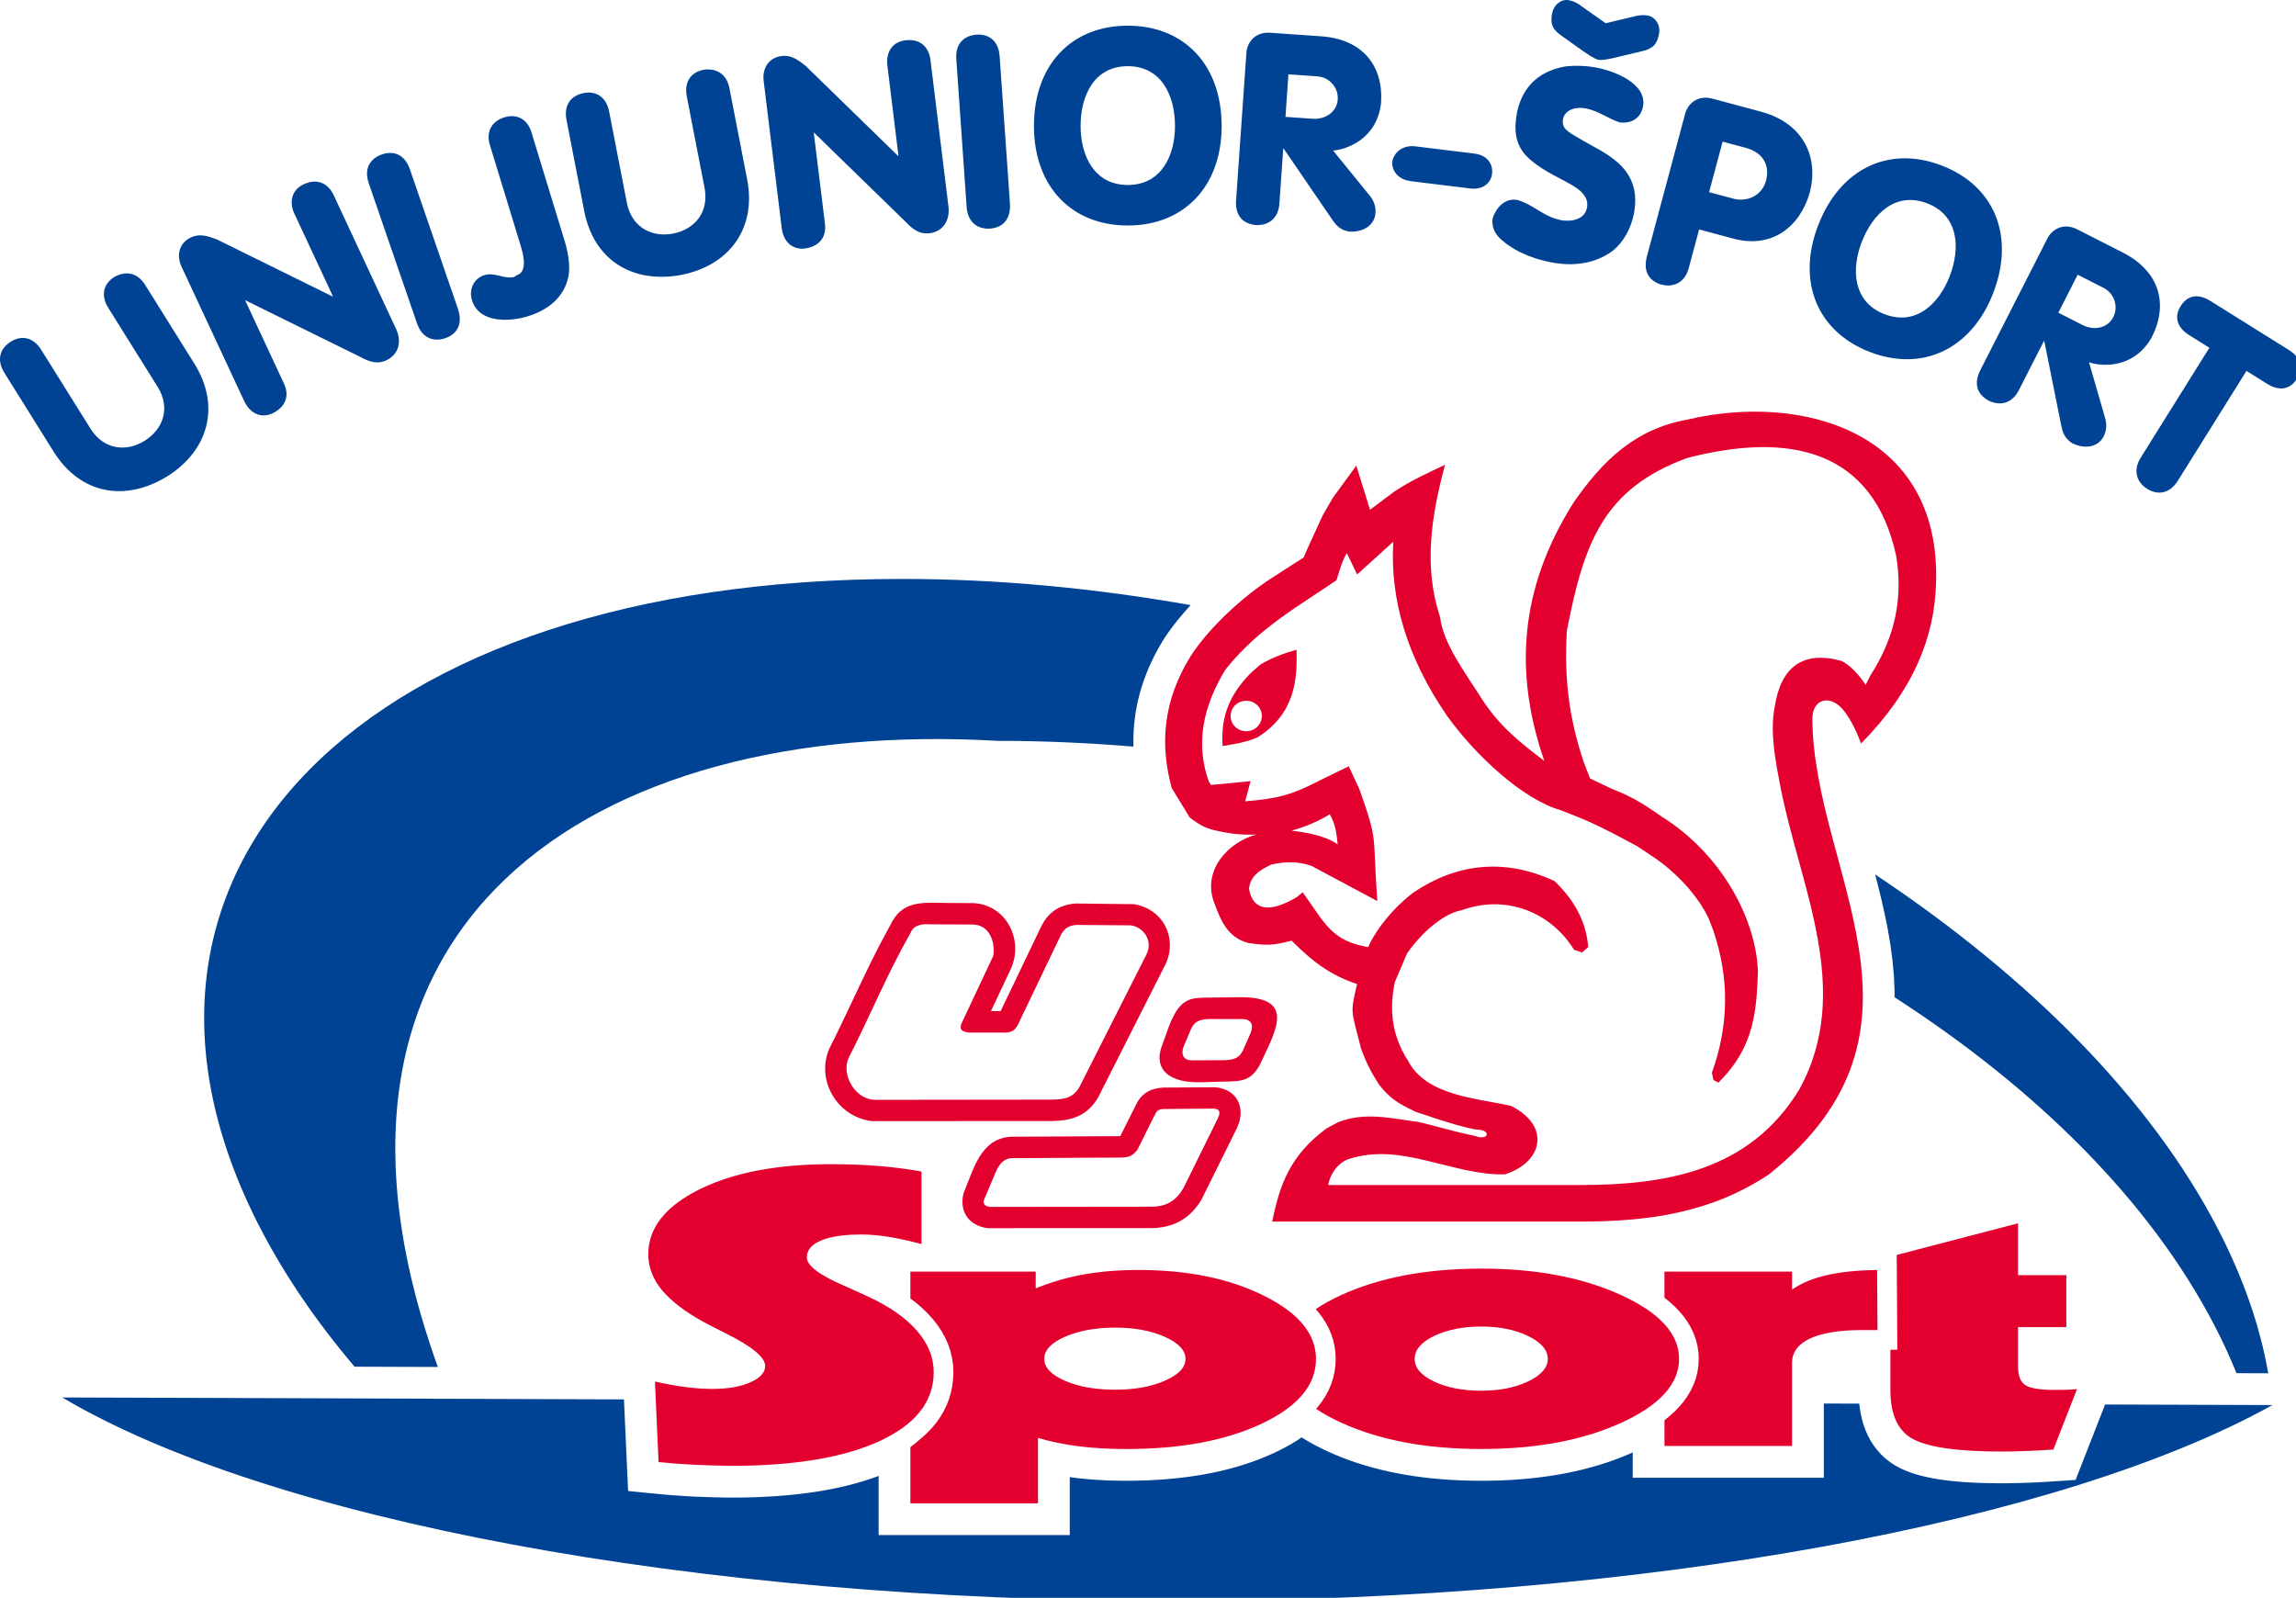
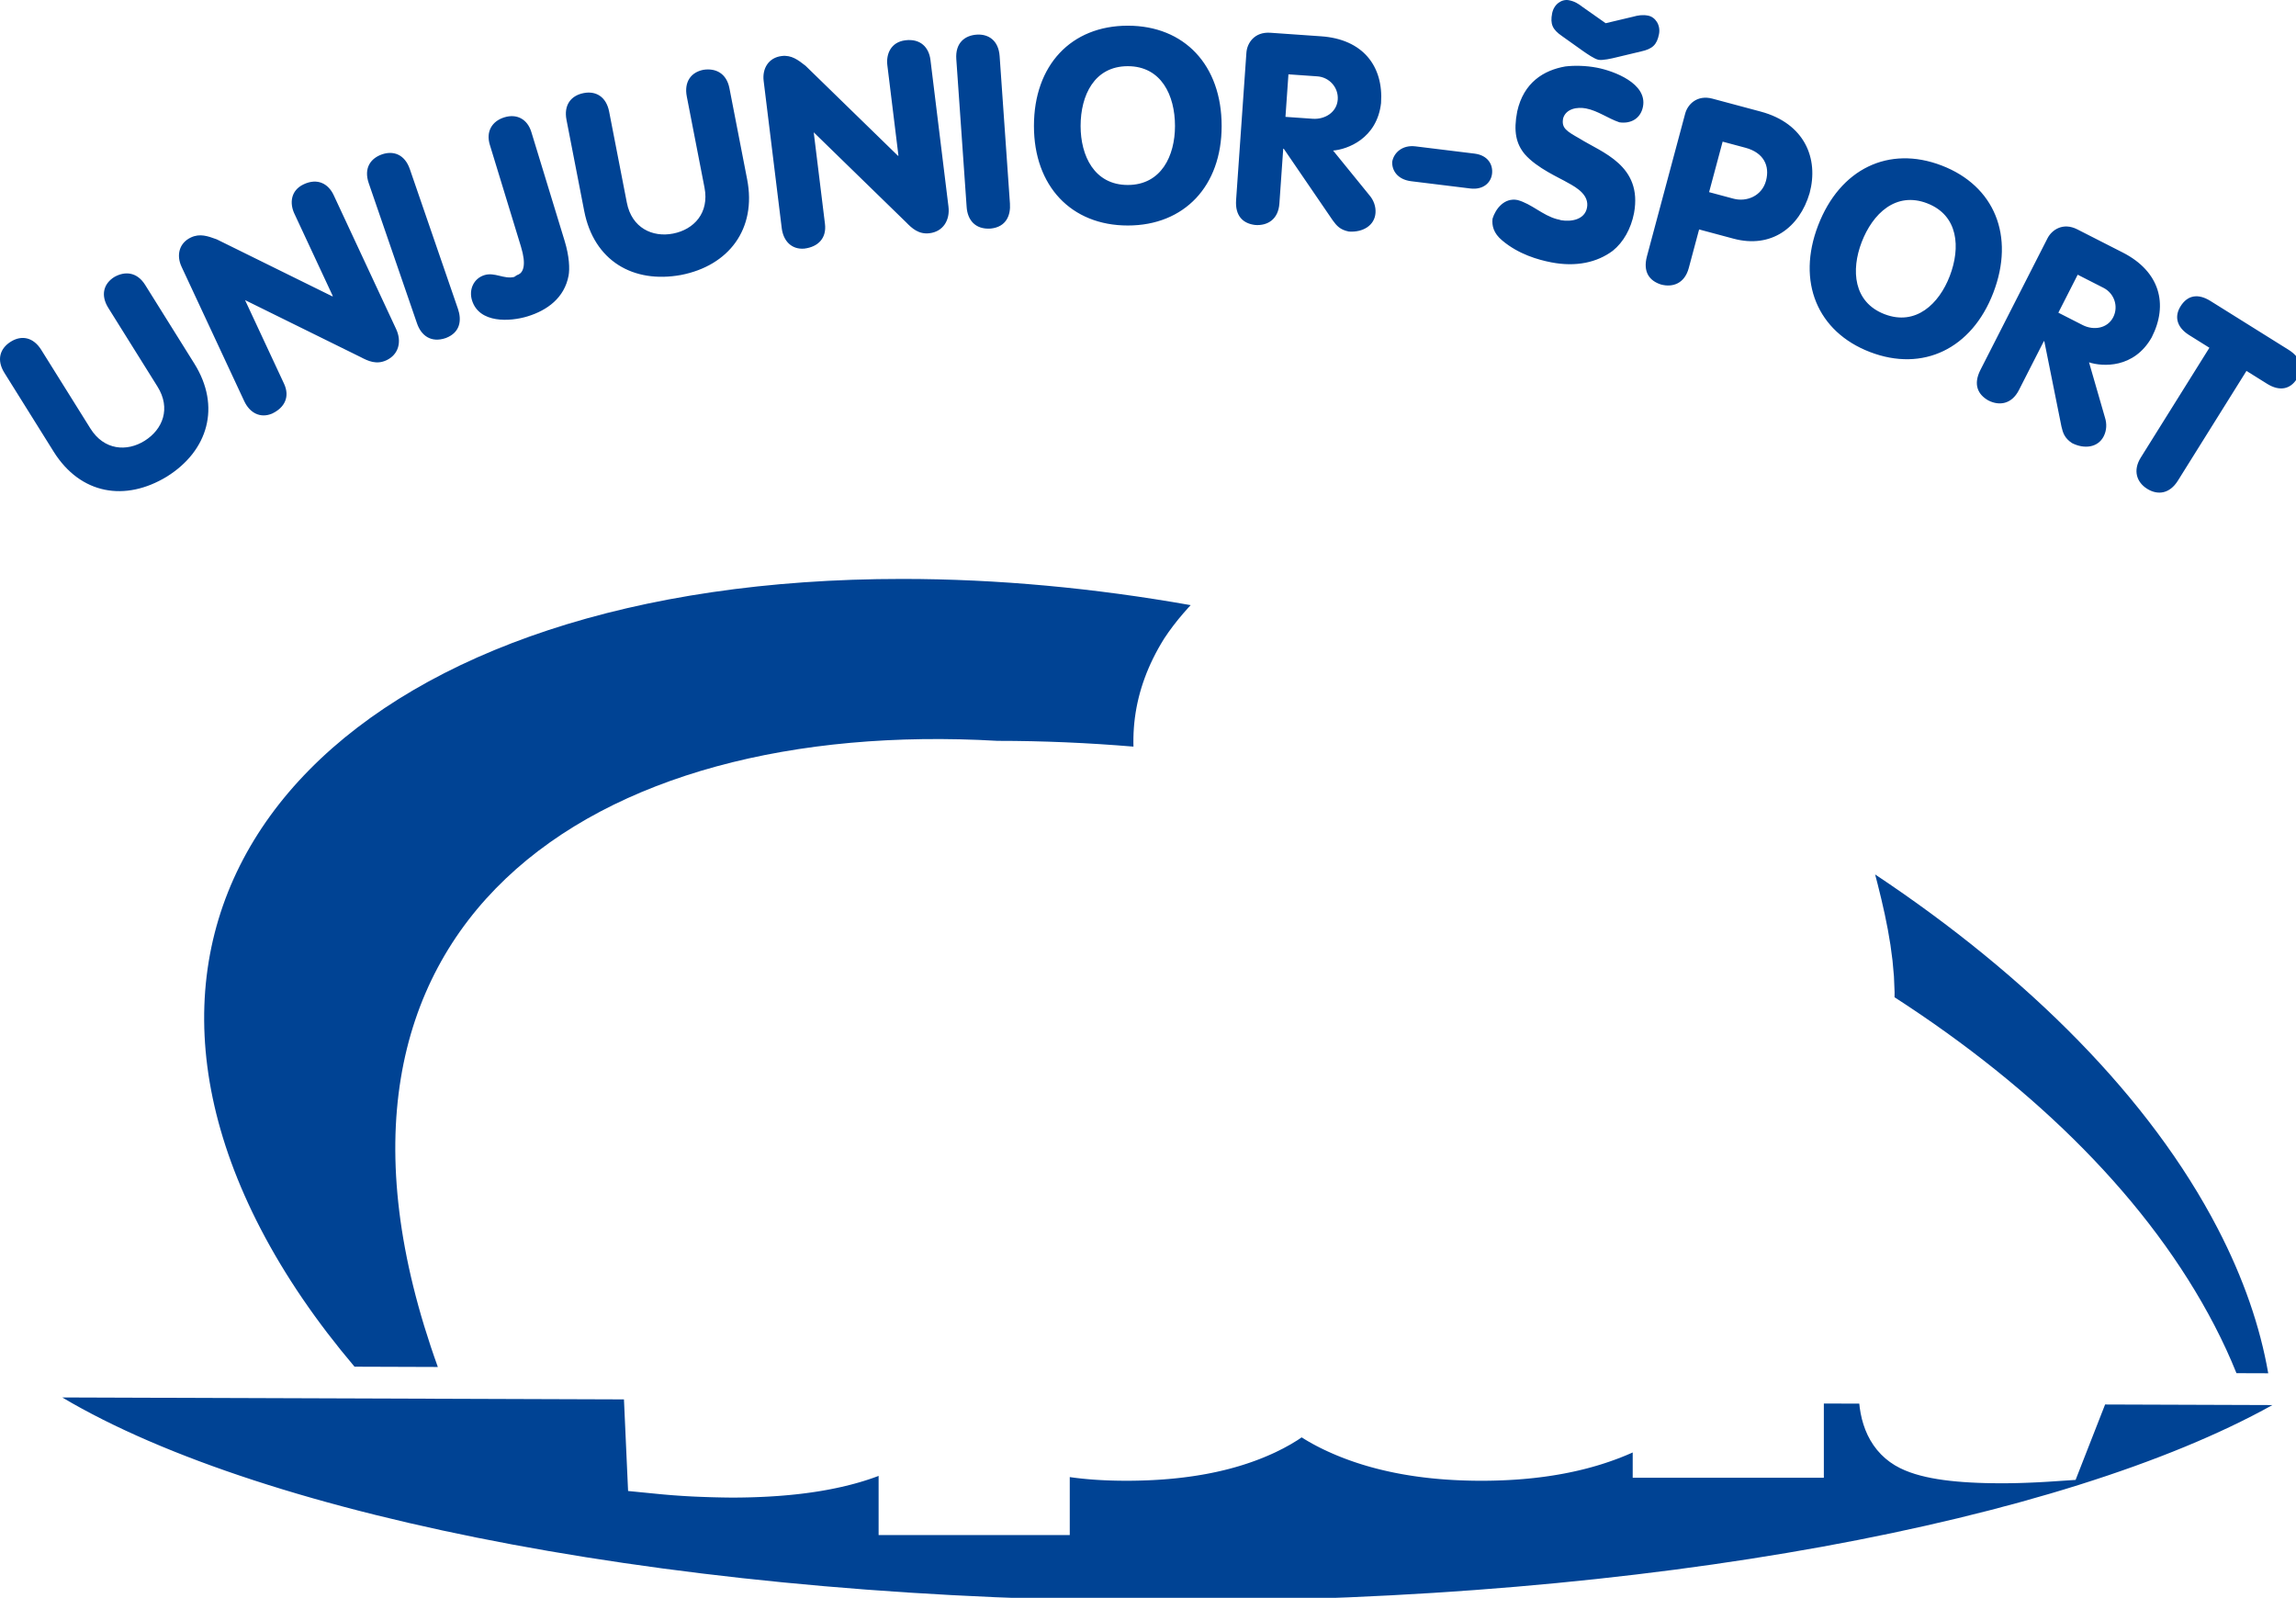
<svg xmlns="http://www.w3.org/2000/svg" xmlns:ns1="http://sodipodi.sourceforge.net/DTD/sodipodi-0.dtd" xmlns:ns2="http://www.inkscape.org/namespaces/inkscape" version="1.1" width="55pt" height="38.276pt" id="svg8" viewBox="0 0 55 38.276" ns1:docname="UNIJUNIOR logo 55.svg" ns2:version="1.2.2 (732a01da63, 2022-12-09)">
  <defs id="defs12" />
  <ns1:namedview id="namedview10" pagecolor="#ffffff" bordercolor="#000000" borderopacity="0.25" ns2:showpageshadow="2" ns2:pageopacity="0.0" ns2:pagecheckerboard="0" ns2:deskcolor="#d1d1d1" showgrid="false" ns2:zoom="4.217999" ns2:cx="-14.817452" ns2:cy="63.063078" ns2:window-width="1920" ns2:window-height="1017" ns2:window-x="-8" ns2:window-y="-8" ns2:window-maximized="1" ns2:current-layer="svg8" ns2:document-units="pt" />
  <g id="g449" transform="matrix(0.181,0,0,0.181,-3.0200117e-6,-4.2324985e-6)">
-     <path d="m 164.935,96.775 c 1.159,0 2.066,-0.907 2.066,-2.015 0,-1.108 -0.907,-2.015 -2.066,-2.015 -1.159,0 -2.066,0.907 -2.066,2.015 0,1.109 0.907,2.015 2.066,2.015 z m -3.124,1.965 c -0.201,-3.224 0.403,-6.298 3.728,-9.673 l 1.259,-1.108 c 1.612,-0.957 3.174,-1.511 4.786,-1.965 0.151,3.879 -0.202,8.565 -5.239,11.638 l -1.108,0.403 -1.411,0.352 z m 9.131,11.194 c 1.915,-0.553 3.728,-1.309 5.038,-2.166 0.806,1.36 0.906,2.619 1.058,3.98 -1.562,-1.108 -3.98,-1.562 -6.096,-1.814 z m 4.837,46.903 c 0.252,-1.411 1.209,-2.872 2.67,-3.426 7.003,-2.317 13.754,2.166 20.706,2.015 5.088,-1.612 6.096,-6.448 0.806,-9.068 -4.433,-1.007 -11.184,-1.31 -13.602,-5.945 -2.267,-3.526 -2.468,-6.952 -1.763,-10.428 l 1.612,-3.779 c 1.813,-2.67 4.836,-5.34 7.254,-5.743 5.793,-2.116 11.738,0.202 14.861,5.239 l 1.058,0.352 0.806,-0.705 c -0.202,-2.872 -1.461,-5.894 -4.484,-8.766 -6.297,-2.872 -12.594,-2.569 -18.74,1.612 -2.67,2.065 -4.837,4.786 -5.894,7.154 -4.937,-0.857 -5.693,-3.174 -8.665,-7.254 l -0.805,0.654 c -2.368,1.411 -5.643,2.57 -6.298,-1.108 0.151,-1.713 1.46,-2.519 2.972,-3.224 1.813,-0.403 3.527,-0.454 5.341,0.201 l 8.665,4.635 c -0.655,-9.32 0.152,-7.606 -2.368,-14.811 l -1.411,-3.023 -3.728,1.813 c -3.778,1.966 -5.642,2.469 -9.975,2.821 l 0.705,-2.669 -5.24,0.504 -0.302,-0.504 c -1.763,-4.987 -0.756,-9.874 2.217,-14.761 4.383,-5.542 9.975,-8.564 14.71,-11.839 0.202,-0.705 0.807,-2.771 1.361,-3.576 l 1.36,2.821 4.786,-4.332 c -0.453,7.607 1.814,15.315 7.103,23.022 3.779,5.29 10.076,11.083 15.013,12.494 3.174,1.259 4.131,1.511 10.176,4.786 l 1.965,1.31 c 3.224,2.116 6.146,5.34 7.506,8.312 l 0.605,1.562 c 2.116,6.298 2.066,12.494 -0.201,18.791 l 0.201,0.957 0.655,0.352 c 4.886,-4.785 5.038,-9.773 5.239,-14.66 -0.202,-6.801 -4.685,-15.517 -12.746,-20.554 -2.519,-1.764 -4.03,-2.67 -6.498,-3.627 l -2.973,-1.411 -0.806,-2.066 c -2.066,-6.095 -2.62,-11.486 -2.267,-17.481 2.267,-11.688 4.836,-18.791 15.919,-22.872 13.652,-3.526 24.585,-1.057 27.658,12.898 0.907,5.391 0,10.629 -3.426,15.919 l -0.604,1.209 c -0.756,-1.159 -2.015,-2.62 -3.225,-3.174 -5.139,-1.41 -8.01,0.857 -8.816,6.096 -0.654,3.325 0.101,7.154 0.756,10.529 2.519,13.148 9.774,26.952 2.469,40.152 -6.6,10.781 -17.683,12.595 -29.068,12.595 z m -7.406,4.836 c 1.008,-4.937 2.368,-8.765 7.204,-12.342 l 1.511,-0.806 c 3.576,-1.411 7.003,-0.504 10.529,-0.05 2.167,0.453 3.98,1.108 7.607,1.864 1.713,0.655 2.116,-0.655 0.605,-0.806 -0.151,-0.302 1.159,0.907 -8.565,-2.418 -1.259,-0.705 -2.972,-1.209 -4.786,-3.627 -1.108,-1.713 -1.814,-3.173 -2.368,-4.786 -1.26,-5.088 -1.461,-4.433 -0.504,-8.463 -3.627,-1.209 -5.944,-3.023 -8.665,-5.743 -2.519,0.654 -3.325,0.654 -5.743,0.302 -2.821,-0.756 -3.677,-3.073 -4.584,-5.542 -1.411,-4.131 1.915,-7.808 5.693,-8.816 -1.663,0.101 -3.526,-0.05 -5.743,-0.604 -1.058,-0.252 -1.965,-0.755 -3.123,-1.663 l -2.368,-3.879 c -1.612,-5.894 -1.109,-11.637 2.519,-17.481 2.57,-3.93 6.902,-7.809 10.579,-10.227 l 4.383,-2.821 0.302,-0.756 2.166,-4.735 1.36,-2.368 3.123,-4.282 1.814,5.843 3.224,-2.418 c 2.217,-1.461 4.434,-2.468 6.7,-3.526 -1.813,6.751 -2.871,13.451 -0.654,20.152 0.453,3.627 3.325,7.305 5.491,10.78 2.469,3.779 5.038,5.744 8.312,8.262 -3.98,-11.486 -3.425,-22.72 3.93,-34.307 3.779,-5.391 8.01,-9.623 15.013,-10.882 14.962,-3.526 33.552,1.411 32.897,21.663 -0.202,7.154 -3.023,14.207 -9.925,21.21 -0.605,-1.612 -1.31,-3.123 -2.317,-4.383 -1.662,-2.116 -4.131,-1.662 -4.131,1.159 0.151,20.252 18.237,41.058 -5.744,60.252 -7.758,5.139 -15.97,6.247 -25.138,6.247 z m -81.214,31.83 -0.481,-10.66 c 1.397,0.316 2.731,0.561 3.997,0.722 1.266,0.172 2.481,0.254 3.613,0.254 2.05,0 3.732,-0.289 5.031,-0.876 1.299,-0.577 1.949,-1.3 1.949,-2.166 0,-1.147 -1.765,-2.6 -5.312,-4.36 -1.218,-0.597 -2.133,-1.075 -2.782,-1.427 -2.515,-1.38 -4.364,-2.798 -5.58,-4.26 -1.199,-1.462 -1.799,-3.042 -1.799,-4.73 0,-3.474 2.248,-6.327 6.729,-8.566 4.497,-2.238 10.31,-3.357 17.423,-3.357 2.248,0 4.364,0.081 6.329,0.234 1.966,0.162 3.864,0.406 5.679,0.74 v 9.603 c -1.548,-0.422 -2.998,-0.739 -4.33,-0.956 -1.348,-0.207 -2.531,-0.315 -3.564,-0.315 -2.348,0 -4.148,0.261 -5.396,0.794 -1.25,0.522 -1.883,1.272 -1.883,2.247 0,1.093 1.716,2.365 5.131,3.827 1.365,0.604 2.414,1.084 3.165,1.435 2.764,1.3 4.88,2.799 6.329,4.495 1.449,1.688 2.166,3.492 2.166,5.416 0,3.863 -2.365,6.895 -7.096,9.097 -4.747,2.203 -11.31,3.304 -19.703,3.304 -1.716,-0.019 -3.382,-0.064 -4.981,-0.146 -1.583,-0.081 -3.13,-0.198 -4.631,-0.351 z m 133.127,-2.129 v -3.412 l 0.649,-0.519 0.687,-0.621 0.63,-0.651 0.574,-0.685 0.511,-0.721 0.444,-0.755 0.369,-0.787 0.293,-0.816 0.211,-0.84 0.126,-0.857 0.042,-0.865 -0.042,-0.868 -0.128,-0.858 -0.213,-0.841 -0.296,-0.815 -0.373,-0.789 -0.448,-0.754 -0.514,-0.72 -0.576,-0.682 -0.634,-0.652 -0.692,-0.621 -0.623,-0.496 v -3.456 h 16.889 v 2.387 c 1.2,-0.846 2.714,-1.481 4.531,-1.9 1.815,-0.427 4.063,-0.66 6.727,-0.704 l 0.051,7.954 h -2 c -3.014,0 -5.329,0.373 -6.927,1.115 -1.583,0.747 -2.383,1.825 -2.383,3.224 v 11.006 z m 51.468,0.47 c -1.265,0.09 -2.464,0.15 -3.58,0.195 -1.115,0.044 -2.216,0.067 -3.297,0.067 -5.597,0 -9.443,-0.522 -11.543,-1.571 -2.098,-1.04 -3.148,-3.224 -3.148,-6.539 v -5.363 h 0.919 l -0.081,-12.543 16.052,-4.188 v 6.861 h 6.395 v 6.883 h -6.395 v 5.191 c 0,1.259 0.332,2.089 0.998,2.5 0.667,0.411 1.932,0.613 3.781,0.613 0.716,0 1.299,-0.007 1.733,-0.021 0.449,-0.015 0.881,-0.045 1.298,-0.09 z m -124.188,-7.921 c 2.616,0 4.813,-0.396 6.612,-1.198 1.816,-0.793 2.716,-1.75 2.716,-2.88 0,-1.138 -0.916,-2.11 -2.733,-2.918 -1.814,-0.814 -4.013,-1.22 -6.595,-1.22 -2.565,0 -4.764,0.405 -6.612,1.205 -1.832,0.801 -2.748,1.78 -2.748,2.933 0,1.145 0.916,2.103 2.732,2.896 1.814,0.786 4.031,1.182 6.628,1.182 z m -10.193,6.383 v 8.656 h -16.889 v -7.435 l 0.062,-0.042 0.715,-0.563 0.434,-0.387 0.194,-0.152 0.709,-0.633 0.656,-0.672 0.597,-0.708 0.535,-0.746 0.47,-0.779 0.403,-0.815 0.33,-0.844 0.258,-0.87 0.183,-0.892 0.108,-0.907 0.036,-0.928 -0.044,-0.952 -0.136,-0.95 -0.227,-0.937 -0.317,-0.912 -0.4,-0.885 -0.483,-0.853 -0.557,-0.823 -0.627,-0.784 -0.692,-0.757 -0.758,-0.723 -0.816,-0.69 -0.634,-0.475 v -3.552 h 16.589 v 2.215 c 2.083,-0.846 4.215,-1.467 6.396,-1.849 2.182,-0.389 4.598,-0.584 7.229,-0.584 6.494,0 12.042,1.137 16.606,3.419 4.581,2.281 6.863,5.066 6.863,8.35 0,3.45 -2.384,6.3 -7.145,8.552 -4.765,2.251 -10.744,3.375 -17.941,3.375 -2.281,0 -4.379,-0.12 -6.295,-0.359 -1.916,-0.247 -3.714,-0.613 -5.413,-1.107 z m 58.679,-14.741 c -2.431,0 -4.514,0.412 -6.245,1.242 -1.717,0.824 -2.582,1.841 -2.582,3.038 0,1.182 0.85,2.185 2.564,2.992 1.698,0.816 3.798,1.22 6.263,1.22 2.415,0 4.481,-0.412 6.212,-1.242 1.716,-0.823 2.581,-1.818 2.581,-2.97 0,-1.174 -0.865,-2.176 -2.581,-3.016 -1.731,-0.844 -3.797,-1.265 -6.212,-1.265 z m 0,-7.669 c 7.229,0 13.392,1.167 18.505,3.509 5.114,2.335 7.662,5.147 7.662,8.439 0,3.3 -2.531,6.113 -7.611,8.439 -5.081,2.327 -11.261,3.487 -18.556,3.487 -7.278,0 -13.474,-1.16 -18.554,-3.487 -1.264,-0.578 -2.369,-1.187 -3.319,-1.825 l 0.2,-0.222 0.542,-0.701 0.479,-0.734 0.413,-0.767 0.343,-0.795 0.27,-0.824 0.192,-0.844 0.116,-0.859 0.037,-0.868 -0.036,-0.839 -0.111,-0.831 -0.187,-0.821 -0.26,-0.795 -0.329,-0.773 -0.399,-0.745 -0.462,-0.718 -0.521,-0.681 -0.338,-0.384 c 0.965,-0.653 2.091,-1.276 3.386,-1.868 5.115,-2.326 11.294,-3.493 18.538,-3.493 z m -65.834,-9.078 1.661,-3.925 c 0.563,-1.164 1.292,-1.591 1.95,-1.613 l 14.509,-0.081 c 1.041,-0.021 1.474,-0.148 2.192,-1.021 l 2.211,-4.454 c 0.288,-0.379 0.217,-0.942 1.329,-0.951 l 6.45,-0.052 c 0.753,0.005 1.125,0.314 0.655,1.291 l -4.54,9.204 c -0.935,1.644 -2.214,2.487 -4.266,2.49 l -21.235,0.027 c -0.778,-0.032 -1.068,-0.4 -0.916,-0.914 z m 30.623,-14.925 c 2.935,0.283 4.054,2.741 2.903,5.323 l -4.766,9.612 c -1.526,2.474 -3.68,3.67 -6.584,3.713 l -21.689,0.004 c -2.475,-0.334 -3.791,-2.175 -3.185,-4.625 1.305,-3.085 2.21,-7.192 6.202,-7.475 l 14.544,-0.081 2.099,-4.188 c 0.734,-1.518 1.988,-2.172 3.637,-2.239 z m -0.664,-9.028 h 4.193 c 1.076,0 1.692,0.603 1.073,2.01 l -0.639,1.451 c -0.486,1.105 -0.709,1.973 -2.841,1.986 l -4.193,0.024 c -1.076,0.006 -1.606,-0.694 -1.049,-2.01 l 0.615,-1.451 c 0.471,-1.112 0.685,-2.01 2.841,-2.01 z m -0.018,-2.836 c 1.261,0 2.596,-0.052 3.893,-0.057 7.12,-0.03 5.092,3.893 2.996,8.285 -1.22,2.9 -2.778,2.848 -5.049,2.89 -1.177,0.007 -2.429,0.104 -3.651,0.085 -4.169,-0.065 -5.627,-2.164 -4.552,-4.875 0.442,-1.114 0.79,-2.397 1.344,-3.534 1.35,-2.896 2.797,-2.765 5.02,-2.793 z m -34.761,-12.524 c 1.117,0.006 2.234,0.01 3.351,0.016 4.453,0.16 6.795,4.934 5.006,8.76 -0.865,1.849 -1.737,3.696 -2.61,5.542 h 1.283 c 1.762,-3.683 3.528,-7.364 5.292,-11.046 0.978,-2.038 2.372,-2.987 4.614,-3.203 l 7.749,0.093 c 3.767,0.623 5.729,4.265 4.253,7.779 l -8.997,17.784 c -1.415,2.438 -3.491,3.104 -6.157,3.136 l -23.782,0.012 c -4.528,-0.522 -7.448,-5.324 -5.662,-9.558 2.268,-4.473 4.267,-9.074 6.559,-13.534 l 1.822,-3.397 c 1.615,-2.843 4.523,-2.395 7.279,-2.384 z m -13.085,20.508 c 2.99,-5.861 4.925,-10.773 8.238,-16.633 0.351,-0.875 1.311,-1.142 2.573,-1.05 1.856,0.009 3.711,0.018 5.567,0.027 2.297,0.01 3.033,2.335 2.768,4.14 -1.463,3.137 -2.732,5.788 -4.195,8.924 -0.392,0.94 0.185,1.104 0.922,1.238 1.694,0 3.387,0 5.081,0 0.787,-0.121 1.187,-0.337 1.733,-1.64 1.816,-3.791 3.632,-7.581 5.448,-11.372 0.476,-0.826 1.022,-1.16 2.012,-1.237 l 7.102,0.054 c 1.573,0.11 3.092,1.837 2.199,3.791 l -8.822,17.447 c -0.831,1.644 -2.148,1.826 -3.948,1.828 l -23.117,0.027 c -2.764,0 -4.57,-3.395 -3.561,-5.544 z" style="fill:#e3002f;fill-rule:evenodd" id="path2" />
    <path d="m 155.35,211.886 c 62.768,0 117.691,-10.516 145.397,-25.929 l -22.145,-0.076 -3.904,9.98 -3.138,0.209 -0.48,0.032 -0.477,0.028 -0.469,0.026 -0.464,0.024 -0.452,0.021 -0.439,0.019 -0.438,0.018 -0.441,0.016 -0.434,0.014 -0.433,0.012 -0.434,0.01 -0.433,0.007 -0.428,0.006 -0.43,0.004 -0.436,0.001 -1.075,-0.007 -1.044,-0.019 -1.007,-0.033 -0.972,-0.046 -0.938,-0.06 -0.901,-0.074 -0.869,-0.088 -0.84,-0.104 -0.809,-0.121 -0.777,-0.137 -0.753,-0.157 -0.729,-0.178 -0.705,-0.201 -0.682,-0.228 -0.667,-0.261 -0.658,-0.302 -0.665,-0.364 -0.648,-0.428 -0.614,-0.483 -0.571,-0.536 -0.524,-0.584 -0.469,-0.623 -0.414,-0.653 -0.358,-0.678 -0.306,-0.701 -0.254,-0.715 -0.208,-0.729 -0.162,-0.739 -0.123,-0.751 -0.059,-0.54 -4.691,-0.016 v 9.826 h -25.297 v -3.349 l -0.27,0.121 -0.551,0.236 -0.556,0.226 -0.562,0.22 -0.57,0.211 -0.572,0.202 -0.579,0.194 -0.588,0.188 -0.596,0.179 -0.597,0.17 -0.602,0.162 -0.61,0.155 -0.616,0.146 -0.618,0.138 -0.625,0.131 -0.635,0.124 -0.639,0.115 -0.643,0.108 -0.649,0.1 -0.656,0.093 -0.66,0.084 -0.665,0.078 -0.671,0.069 -0.678,0.063 -0.686,0.055 -0.686,0.047 -0.694,0.04 -0.701,0.033 -0.704,0.025 -0.711,0.019 -0.718,0.011 -0.723,0.004 -0.723,-0.004 -0.716,-0.011 -0.711,-0.019 -0.703,-0.025 -0.7,-0.033 -0.693,-0.04 -0.686,-0.047 -0.684,-0.055 -0.679,-0.063 -0.671,-0.069 -0.665,-0.078 -0.66,-0.084 -0.656,-0.093 -0.648,-0.1 -0.644,-0.108 -0.638,-0.115 -0.634,-0.124 -0.626,-0.131 -0.62,-0.139 -0.616,-0.146 -0.611,-0.155 -0.602,-0.162 -0.598,-0.17 -0.595,-0.179 -0.587,-0.187 -0.58,-0.194 -0.576,-0.203 -0.569,-0.211 -0.562,-0.219 -0.557,-0.227 -0.552,-0.237 -0.542,-0.242 -0.531,-0.249 -0.52,-0.254 -0.508,-0.261 -0.493,-0.265 -0.485,-0.273 -0.471,-0.279 -0.457,-0.285 -0.013,-0.008 -0.554,0.374 -0.919,0.558 -0.965,0.529 -0.996,0.496 -0.541,0.249 -0.525,0.23 -0.53,0.222 -0.541,0.216 -0.546,0.206 -0.549,0.198 -0.557,0.19 -0.565,0.183 -0.573,0.175 -0.576,0.166 -0.582,0.158 -0.591,0.151 -0.597,0.143 -0.6,0.135 -0.606,0.127 -0.615,0.121 -0.623,0.112 -0.626,0.104 -0.631,0.097 -0.639,0.09 -0.646,0.082 -0.649,0.075 -0.656,0.068 -0.665,0.061 -0.67,0.053 -0.673,0.046 -0.68,0.039 -0.688,0.032 -0.695,0.024 -0.7,0.018 -0.706,0.011 -0.711,0.004 -0.457,-0.002 -0.449,-0.004 -0.445,-0.008 -0.443,-0.01 -0.441,-0.014 -0.432,-0.016 -0.428,-0.02 -0.429,-0.022 -0.428,-0.026 -0.42,-0.029 -0.414,-0.032 -0.412,-0.035 -0.414,-0.039 -0.405,-0.042 -0.4,-0.045 -0.409,-0.048 -0.406,-0.055 -0.274,-0.039 v 7.676 h -25.298 v -7.834 l -0.208,0.08 -0.568,0.204 -0.574,0.195 -0.583,0.186 -0.594,0.179 -0.603,0.17 -0.61,0.162 -0.619,0.153 -0.627,0.147 -0.641,0.139 -0.645,0.131 -0.654,0.123 -0.668,0.118 -0.677,0.108 -0.68,0.101 -0.692,0.094 -0.702,0.087 -0.714,0.08 -0.719,0.072 -0.728,0.065 -0.741,0.059 -0.751,0.051 -0.756,0.045 -0.768,0.037 -0.778,0.031 -0.789,0.024 -0.796,0.017 -0.805,0.01 -0.837,0.004 -0.359,-0.005 -0.326,-0.004 -0.328,-0.005 -0.329,-0.006 -0.326,-0.007 -0.32,-0.007 -0.322,-0.008 -0.327,-0.008 -0.326,-0.011 -0.316,-0.011 -0.315,-0.011 -0.319,-0.011 -0.321,-0.013 -0.313,-0.013 -0.312,-0.014 -0.32,-0.015 -0.313,-0.017 -0.305,-0.017 -0.305,-0.018 -0.309,-0.018 -0.306,-0.021 -0.302,-0.02 -0.301,-0.022 -0.306,-0.021 -0.308,-0.025 -0.296,-0.024 -0.298,-0.025 -0.302,-0.026 -0.302,-0.027 -0.298,-0.028 -0.294,-0.029 -3.905,-0.385 -0.547,-12.124 -74.34,-0.256 c 26.971,15.99 82.873,26.938 147.113,26.938 z M 119.392,76.62 c 12.627,0 25.469,1.213 38.191,3.469 l -0.245,0.261 -0.707,0.796 -0.684,0.814 -0.656,0.833 -0.626,0.85 -0.608,0.893 -0.417,0.689 -0.365,0.638 -0.345,0.639 -0.325,0.642 -0.306,0.642 -0.287,0.647 -0.269,0.651 -0.247,0.65 -0.229,0.649 -0.21,0.655 -0.192,0.657 -0.171,0.658 -0.152,0.656 -0.134,0.663 -0.114,0.66 -0.094,0.657 -0.077,0.658 -0.058,0.662 -0.04,0.661 -0.021,0.658 -0.005,0.655 0.011,0.53 c -6,-0.502 -12.01,-0.764 -17.998,-0.764 -53.614,-3.1 -95.25,24.109 -74.066,82.867 l -11.026,-0.038 c -4.995,-5.895 -9.191,-12.011 -12.444,-18.282 C 9.909,115.242 48.056,76.62 119.391,76.62 Z M 248.166,115.73 c 20.29,13.495 36.385,29.599 45.342,46.866 3.414,6.581 5.614,12.992 6.684,19.155 l -4.204,-0.014 c -0.834,-2.076 -1.798,-4.173 -2.896,-6.288 -8.537,-16.456 -23.498,-31.29 -42.358,-43.465 l 0.009,-0.661 -0.087,-2.107 -0.188,-2.085 -0.273,-2.062 -0.346,-2.04 -0.405,-2.016 -0.451,-1.994 -0.485,-1.972 z" style="fill:#004394;fill-rule:evenodd" id="path4" />
    <path d="m 5.458,46.3 c -1.053,-1.685 -2.61,-1.968 -4.025,-1.084 -1.475,0.921 -1.904,2.445 -0.85,4.13 l 6.507,10.413 c 3.554,5.688 9.486,6.675 15,3.313 5.447,-3.404 7.183,-9.265 3.628,-14.953 l -6.507,-10.413 c -1.053,-1.685 -2.633,-1.87 -4.085,-1.046 -1.414,0.884 -1.843,2.407 -0.79,4.092 l 6.507,10.413 c 1.805,2.889 0.699,5.673 -1.709,7.177 -2.347,1.467 -5.364,1.26 -7.169,-1.629 z m 18.568,-11.002 8.294,17.786 c 0.735,1.576 2.131,2.302 3.672,1.662 1.705,-0.795 2.393,-2.258 1.598,-3.963 l -5.159,-11.064 15.305,7.546 c 0.986,0.519 2.086,1.031 3.405,0.416 1.64,-0.765 2.05,-2.49 1.285,-4.13 l -8.264,-17.722 c -0.705,-1.512 -2.128,-2.297 -3.962,-1.442 -1.769,0.825 -1.864,2.553 -1.249,3.871 l 5.099,10.935 -0.064,0.03 -15.305,-7.547 c -1.179,-0.429 -2.217,-0.807 -3.407,-0.252 -1.576,0.735 -1.954,2.36 -1.249,3.871 z m 24.78,-11.038 6.389,18.555 c 0.543,1.577 1.834,2.603 3.814,1.921 1.956,-0.749 2.095,-2.417 1.599,-3.859 -2.126,-6.174 -4.24,-12.314 -6.366,-18.489 -0.693,-2.013 -2.235,-2.458 -3.678,-1.961 -1.443,0.497 -2.474,1.753 -1.758,3.833 z m 20.139,8.372 c 0.747,2.443 0.296,3.397 -0.317,3.697 -0.204,0.062 -0.387,0.192 -0.569,0.322 -1.344,0.337 -2.576,-0.659 -3.934,-0.244 -1.459,0.446 -2.086,1.936 -1.661,3.328 0.944,3.088 5.033,2.846 7.341,2.141 2.647,-0.809 4.887,-2.465 5.442,-5.381 0.169,-0.905 0.109,-2.557 -0.524,-4.627 l -4.399,-14.389 c -0.529,-1.731 -1.937,-2.451 -3.566,-1.953 -1.663,0.508 -2.461,1.903 -1.932,3.634 z m 11.673,-17.86 c -0.379,-1.951 -1.732,-2.772 -3.369,-2.454 -1.707,0.332 -2.654,1.601 -2.274,3.551 l 2.343,12.053 c 1.28,6.584 6.463,9.631 12.817,8.469 6.305,-1.226 10.026,-6.076 8.746,-12.66 l -2.343,-12.053 c -0.379,-1.951 -1.788,-2.689 -3.439,-2.441 -1.637,0.318 -2.584,1.587 -2.204,3.537 l 2.343,12.053 c 0.65,3.344 -1.38,5.546 -4.167,6.088 -2.717,0.528 -5.46,-0.746 -6.11,-4.09 z m 20.449,-4.062 2.392,19.479 c 0.212,1.726 1.315,2.848 2.979,2.715 1.867,-0.229 2.974,-1.408 2.744,-3.275 l -1.488,-12.117 12.224,11.907 c 0.777,0.799 1.665,1.625 3.11,1.448 1.796,-0.221 2.719,-1.734 2.498,-3.531 l -2.383,-19.408 c -0.203,-1.655 -1.314,-2.842 -3.322,-2.595 -1.937,0.238 -2.561,1.852 -2.384,3.296 l 1.47,11.976 -0.07,0.009 -12.224,-11.907 c -0.989,-0.772 -1.859,-1.452 -3.162,-1.292 -1.726,0.212 -2.587,1.641 -2.384,3.296 z m 25.497,-2.88 1.369,19.577 c 0.116,1.664 1.098,2.989 3.187,2.843 2.084,-0.217 2.65,-1.792 2.543,-3.314 -0.455,-6.514 -0.908,-12.992 -1.364,-19.506 -0.149,-2.124 -1.523,-2.953 -3.045,-2.846 -1.522,0.107 -2.844,1.053 -2.69,3.247 z m 22.696,-4.43 c -7.488,0 -12.421,5.217 -12.421,13.272 0,7.949 4.933,13.172 12.421,13.172 7.488,0 12.421,-5.223 12.421,-13.172 0,-8.056 -4.933,-13.272 -12.421,-13.272 z m 0,5.359 c 4.436,0 6.246,3.868 6.246,7.914 0,3.939 -1.81,7.807 -6.246,7.807 -4.436,0 -6.246,-3.868 -6.246,-7.807 0,-4.046 1.81,-7.914 6.246,-7.914 z m 15.698,-1.801 -1.364,19.506 c -0.151,2.159 0.955,3.132 2.543,3.314 1.593,0.111 3.039,-0.719 3.187,-2.842 l 0.507,-7.257 0.071,0.005 6.487,9.489 c 0.52,0.712 0.98,1.248 2.138,1.472 1.841,0.129 3.4,-0.8 3.517,-2.464 0.059,-0.85 -0.238,-1.689 -0.83,-2.37 l -4.782,-5.884 c 1.861,-0.154 5.801,-1.551 6.345,-6.28 0.344,-4.921 -2.432,-8.459 -7.919,-8.842 l -6.726,-0.47 c -2.124,-0.148 -3.085,1.385 -3.172,2.624 z m 5.562,2.879 3.823,0.267 c 1.593,0.111 2.814,1.477 2.702,3.071 -0.119,1.699 -1.715,2.655 -3.308,2.543 l -3.611,-0.252 z m 24.629,10.492 -7.819,-0.96 c -1.726,-0.212 -2.855,0.83 -3.073,2.019 -0.072,1.171 0.71,2.375 2.506,2.596 l 7.82,0.96 c 1.726,0.212 2.74,-0.772 2.883,-1.934 0.155,-1.268 -0.591,-2.468 -2.317,-2.68 z m 5.648,-5.579 c -0.514,2.648 -0.144,4.274 0.998,5.653 1.625,1.87 4.631,3.142 5.7,3.783 1.277,0.682 2.855,1.676 2.537,3.313 -0.305,1.568 -2.064,1.876 -3.429,1.647 -0.202,-0.076 -0.411,-0.116 -0.551,-0.143 -1.923,-0.518 -3.33,-2.021 -5.219,-2.533 -1.742,-0.339 -2.903,1.171 -3.3,2.467 -0.106,0.919 0.129,1.941 1.282,2.889 2.173,1.838 4.78,2.562 6.487,2.894 3.274,0.636 6.07,0.017 8.143,-1.532 1.414,-1.135 2.413,-2.929 2.813,-4.985 1.156,-6.319 -4.261,-8.022 -7.194,-9.858 -1.724,-0.986 -2.443,-1.378 -2.186,-2.702 0.39,-1.262 1.85,-1.52 3.034,-1.29 1.568,0.305 2.889,1.321 4.415,1.835 1.512,0.222 2.809,-0.502 3.114,-2.07 0.596,-3.066 -3.819,-4.719 -6.083,-5.159 -1.498,-0.291 -3.05,-0.304 -4.197,-0.165 -2.844,0.496 -5.508,2.111 -6.364,5.957 z M 212.504,3.072 209.451,0.924 c -0.566,-0.435 -1.048,-0.746 -1.814,-0.895 -0.941,-0.183 -1.981,0.519 -2.218,1.738 -0.278,1.428 0.054,2.143 1.297,3 l 2.795,1.989 c 0.51,0.352 1.495,1.05 2.052,1.158 0.522,0.102 1.732,-0.169 2.302,-0.312 l 3.337,-0.797 c 1.474,-0.328 2.083,-0.86 2.361,-2.288 0.237,-1.22 -0.499,-2.266 -1.44,-2.449 -0.732,-0.142 -1.33,-0.042 -2.018,0.15 z m 10.525,11.957 -5.061,18.887 c -0.56,2.091 0.34,3.257 1.863,3.739 1.543,0.413 3.12,-0.126 3.671,-2.182 l 1.369,-5.107 4.559,1.222 c 4.97,1.332 8.727,-1.446 10.07,-6.046 1.222,-4.559 -0.654,-9.213 -6.481,-10.775 l -6.376,-1.708 c -2.057,-0.551 -3.293,0.771 -3.614,1.971 z m 4.956,3.716 3.016,0.808 c 2.4,0.643 3.257,2.379 2.724,4.367 -0.542,2.022 -2.562,2.841 -4.31,2.373 l -3.222,-0.863 z m 28.984,3.159 c -6.99,-2.683 -13.465,0.419 -16.352,7.94 -2.849,7.421 -0.115,14.065 6.875,16.748 6.99,2.684 13.467,-0.424 16.316,-7.846 2.887,-7.521 0.151,-14.159 -6.839,-16.842 z m -1.92,5.003 c 4.141,1.59 4.445,5.849 2.995,9.626 -1.412,3.678 -4.488,6.64 -8.629,5.05 -4.141,-1.589 -4.445,-5.849 -3.033,-9.527 1.45,-3.777 4.526,-6.739 8.667,-5.15 z m 15.932,4.626 -8.877,17.423 c -0.983,1.929 -0.345,3.256 1.046,4.044 1.423,0.725 3.078,0.526 4.045,-1.371 l 3.303,-6.482 0.063,0.032 2.263,11.27 c 0.2,0.859 0.414,1.532 1.393,2.19 1.644,0.838 3.442,0.592 4.199,-0.894 0.387,-0.759 0.441,-1.647 0.162,-2.506 l -2.103,-7.285 c 1.773,0.585 5.945,0.839 8.294,-3.301 2.239,-4.395 1.066,-8.737 -3.835,-11.234 l -6.008,-3.061 c -1.897,-0.967 -3.381,0.07 -3.945,1.176 z m 3.995,4.823 3.415,1.74 c 1.423,0.725 2.013,2.459 1.288,3.882 -0.773,1.518 -2.616,1.773 -4.039,1.048 l -3.225,-1.643 z m 8.347,24.204 c -1.072,1.715 -0.537,3.27 0.848,4.135 1.414,0.884 2.986,0.645 4.058,-1.07 l 9.083,-14.536 2.739,1.711 c 1.656,1.034 3.073,0.707 3.92,-0.647 0.921,-1.474 0.556,-2.832 -1.099,-3.867 l -10.322,-6.45 c -1.655,-1.034 -3.041,-0.771 -3.962,0.704 -0.846,1.354 -0.514,2.776 1.141,3.81 l 2.678,1.674 z" style="fill:#004394;fill-rule:evenodd" id="path6" />
  </g>
</svg>